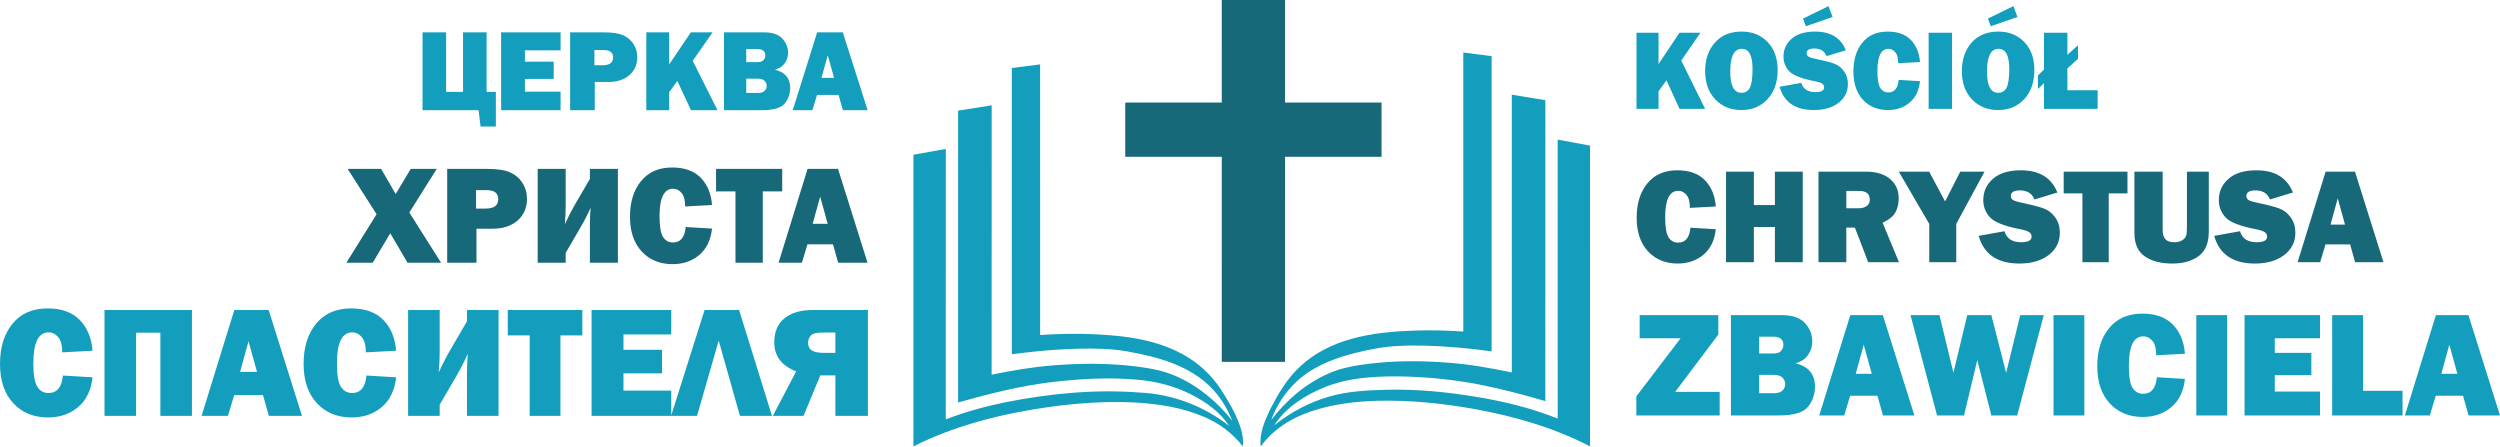
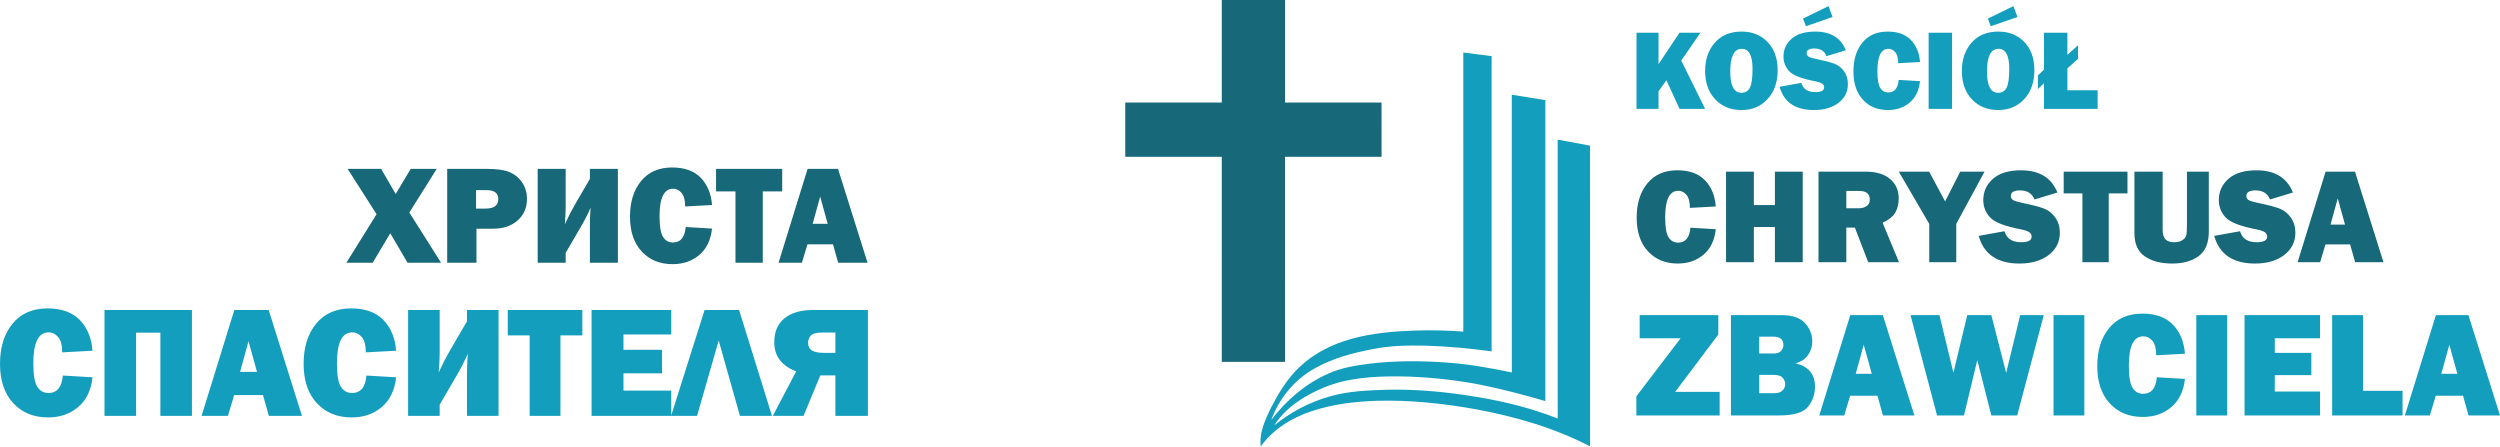
<svg xmlns="http://www.w3.org/2000/svg" xml:space="preserve" width="325.339mm" height="58.109mm" version="1.1" style="shape-rendering:geometricPrecision; text-rendering:geometricPrecision; image-rendering:optimizeQuality; fill-rule:evenodd; clip-rule:evenodd" viewBox="0 0 28303.54 5055.34">
  <defs>
    <style type="text/css"> .fil0 {fill:#139EBD;fill-rule:nonzero} .fil1 {fill:#176879;fill-rule:nonzero} </style>
  </defs>
  <g id="Слой_x0020_1">
-     <path class="fil0" d="M4783.66 1247.81l0 -881.64 266.86 0 0 674.12 191.76 0 0 -674.12 266.86 0 0 674.12 104.6 0 0 392.58 -172.99 0 -22.79 -185.06 -634.29 0zm1562.94 -210.16l0 210.16 -673.17 0 0 -881.64 673.17 0 0 203.56 -403.63 0 0 128.21 325.86 0 0 195.64 -325.86 0 0 144.08 403.63 0zm386.9 -109.72l0 319.88 -278.95 0 0 -881.64 381.74 0c95.23,0 167.63,10.81 217.25,32.38 49.41,21.6 88.74,54.42 117.79,98.92 29.05,44.28 43.59,94.07 43.59,149.15 0,84.15 -29.73,152 -88.96,203.78 -59.23,51.76 -138.35,77.53 -237.35,77.53l-155.11 0zm-4.04 -189.02l91.2 0c80.45,0 120.68,-29.74 120.68,-89.21 0,-55.97 -37.09,-83.94 -111.53,-83.94l-100.35 0 0 173.15zm1393.32 508.9l-300.16 0 -154.22 -331.33 -92.75 127.78 0 203.55 -258.82 0 0 -881.64 258.82 0 0 363.72 245.84 -363.72 246.31 0 -225.52 322.08 280.5 559.56zm73.53 0l0 -881.64 454.16 0c94.32,0 163.16,23.35 206.52,70.28 43.13,46.93 64.81,100.46 64.81,160.61 0,43.84 -12.53,83.49 -37.55,118.96 -24.81,35.47 -62.13,59.92 -111.53,73.36 115.54,27.53 173.22,96.04 173.22,205.54 0,65.65 -20.35,124.02 -61.25,175.58 -40.91,51.55 -128.29,77.32 -262.16,77.32l-426.23 0zm252.12 -544.57l128.07 0c32.18,0 54.75,-7.93 67.94,-23.79 13.2,-15.86 19.9,-32.82 19.9,-50.89 0,-48.91 -30.85,-73.36 -92.52,-73.36l-123.38 0 0 148.04zm0 348.95l134.78 0c33.52,0 58.1,-8.15 73.75,-24.45 15.65,-16.09 23.47,-34.58 23.47,-54.85 0,-20.5 -7.61,-39.22 -22.79,-56.18 -15.21,-17.18 -43.13,-25.78 -83.6,-25.78l-125.61 0 0 161.27zm1094.49 195.62l-49.4 -173.15 -243.39 0 -52.75 173.15 -222.6 0 276.69 -881.64 290.09 0 281.39 881.64 -280.04 0zm-242.96 -366.14l143.04 0 -71.74 -255.33 -71.3 255.33z" />
    <path class="fil0" d="M711.46 4251.62l335.96 20.06c-15.87,146.42 -70.08,258.71 -162.59,336.85 -92.53,78.15 -206.3,117.38 -341.35,117.38 -162.61,0 -293.76,-53.9 -393.46,-161.41 -100.01,-107.49 -150.01,-256.3 -150.01,-445.55 0,-187.75 47.31,-339.26 141.92,-454.54 94.62,-115.28 226.68,-172.78 396.16,-172.78 158.39,0 280.26,43.72 365.31,131.16 84.74,87.43 132.95,203.62 144.02,347.94l-343.14 18.56c0,-79.95 -15.29,-137.43 -45.81,-173.07 -30.54,-35.63 -66.78,-53.29 -108.11,-53.29 -115.28,0 -173.07,116.48 -173.07,349.75 0,130.54 14.98,219.48 44.92,266.19 30.25,47 72.47,70.35 126.66,70.35 96.73,0 150.91,-65.87 162.61,-197.61zm471.59 456.33l0 -1198.34 989.94 0 0 1198.34 -357.52 0 0 -941.42 -274.88 0 0 941.42 -357.53 0zm1860.39 0l-66.17 -235.36 -326.09 0 -70.67 235.36 -298.23 0 370.69 -1198.34 388.66 0 376.99 1198.34 -375.19 0zm-325.48 -497.67l191.64 0 -96.12 -347.04 -95.51 347.04zm1430.69 41.33l335.96 20.06c-15.88,146.42 -70.08,258.71 -162.59,336.85 -92.53,78.15 -206.31,117.38 -341.36,117.38 -162.61,0 -293.75,-53.9 -393.46,-161.41 -100.01,-107.49 -150.01,-256.3 -150.01,-445.55 0,-187.75 47.31,-339.26 141.92,-454.54 94.63,-115.28 226.69,-172.78 396.17,-172.78 158.39,0 280.26,43.72 365.3,131.16 84.74,87.43 132.95,203.62 144.03,347.94l-343.15 18.56c0,-79.95 -15.28,-137.43 -45.81,-173.07 -30.54,-35.63 -66.78,-53.29 -108.1,-53.29 -115.28,0 -173.08,116.48 -173.08,349.75 0,130.54 14.99,219.48 44.93,266.19 30.25,47 72.47,70.35 126.65,70.35 96.73,0 150.92,-65.87 162.61,-197.61zm829.12 329.97l0 126.36 -357.52 0 0 -1198.34 357.52 0 0 479.69c0,63.79 -3.59,139.54 -10.78,227.87 43.72,-95.83 87.43,-180.55 130.56,-254.82l189.24 -324.59 0 -128.16 357.52 0 0 1198.34 -357.52 0 0 -475.51c0,-68.56 2.98,-144.03 8.97,-226.97 -35.02,80.55 -78.45,165.28 -130.24,253.92l-187.75 322.19zm1367.22 -784.51l0 910.88 -348.54 0 0 -910.88 -247.93 0 0 -287.46 844.4 0 0 287.46 -247.93 0zm1254.34 625.2l0 285.67 -901.91 0 0 -1198.34 901.91 0 0 276.69 -540.79 0 0 174.26 436.57 0 0 265.9 -436.57 0 0 195.82 540.79 0zm292.24 285.67l-293.75 0 379.09 -1198.34 390.46 0 372.49 1198.34 -362.92 0 -240.45 -852.48 -244.93 852.48zm1566.04 -458.13l-170.68 0 -189.54 458.13 -347.64 0 264.09 -503.65c-165.28,-63.19 -247.92,-172.78 -247.92,-328.47 0,-120.07 38.93,-211.11 116.48,-273.09 77.85,-61.98 183.85,-93.12 318.3,-93.12l625.22 0 0 1198.34 -368.31 0 0 -458.13zm0 -485.09l-144.02 0c-70.97,0 -116.18,11.97 -135.65,35.63 -19.45,23.97 -29.34,50.01 -29.34,78.77 0,41.31 14.37,70.66 42.83,88.62 28.44,17.96 73.36,26.95 134.44,26.95l131.76 0 0 -229.97z" />
    <path class="fil1" d="M13832.33 0c238.6,0 477.32,0 715.92,0 0,386.86 -0.1,773.83 0,1160.68 364.33,0 728.54,0.22 1092.76,-0.21 0.22,204.96 0,409.83 0.22,614.68 -364.44,-0.21 -728.76,-0.43 -1093.2,0.11 0.32,773.83 0.11,1547.65 0.22,2321.59 -238.61,0.1 -477.33,0.1 -715.92,0 0,-773.94 0.1,-1547.88 -0.11,-2321.81 -364.21,0 -728.54,-0.32 -1092.76,0.1 0,-204.85 -0.1,-409.71 0,-614.57 364.33,0.32 728.55,0.1 1092.76,0.1 0.22,-386.85 0.11,-773.82 0.11,-1160.68z" />
-     <path class="fil0" d="M11455.24 769.58c106.66,-13.87 213.58,-26.33 320.24,-40.43 0.64,1021.35 0,2042.7 0.38,3063.93 298.89,-20.33 600.07,-19.52 897.93,12.35 248.12,27.26 496.74,85.12 712.11,203.02 177.13,95.85 325.61,233.05 431.37,392.99 88.38,133.73 169.59,272.89 221.51,421.99 25.19,74.37 42.59,152.67 30.82,230.62 -108.83,-144.13 -261.29,-259.15 -435.72,-333.41 -250.67,-108.78 -529.73,-150.48 -805.35,-164.8 -320.24,-14.78 -641.64,8.78 -958.3,52.78 -530.37,75.3 -1058.06,207.87 -1529.34,444.84 0.25,-1100.69 -0.26,-2201.25 0.25,-3301.82 122.4,-20.9 244.28,-44.23 366.54,-65.82 -0.51,1020.66 0.12,2041.31 -0.38,3061.96 218.18,-83.85 445.82,-146.44 676.8,-194.13 498.28,-98.28 1011.89,-149.32 1521.54,-109.48 372.29,16.86 730.77,157.52 1010.35,377.98 -101.16,-155.45 -262.17,-272.08 -434.83,-358.58 -188.64,-94.7 -400.31,-149.21 -615.16,-165.61 -310.4,-26.56 -623.48,-10.62 -932.22,24.83 -370.37,42.27 -731.04,133.84 -1086.7,233.51 -0.26,-1101.26 -0.13,-2202.41 -0.13,-3303.67 126.74,-19.75 253.35,-40.07 379.97,-60.17 -0.25,1016.5 0.38,2032.99 -0.38,3049.6 229.18,-46.53 460.41,-87.19 694.84,-105.32 309.63,-24.59 622.84,-26.56 931.44,10.74 150.66,19.17 302.85,43.77 441.36,103.01 266.4,111.56 487.4,298.63 656.47,513.21 -65.6,-166.3 -167.28,-323.25 -312.18,-443.23 -166.52,-139.86 -378.82,-226.36 -595.6,-282.02 -182.25,-45.39 -368.33,-83.03 -557.87,-88.81 -344.41,-12.81 -689.09,16.4 -1029.66,60.98 0.12,-1080.35 0.38,-2160.72 -0.13,-3241.07z" />
    <path class="fil0" d="M16566.47 594.63c107.05,13.21 213.97,27.15 320.89,41.2 -0.39,1114.11 -0.26,2228.21 -0.13,3342.32 -246.97,-34.29 -495.97,-57.17 -745.62,-64.66 -200.92,-4.41 -404.14,-1.55 -601.23,38.94 -226.88,43.94 -454.52,103.49 -653.65,217.11 -235.96,129.56 -406.57,345.6 -494.69,585.1 169.07,-221.28 390.07,-414.2 656.35,-529.12 138.63,-61.22 290.82,-86.47 441.48,-106.23 304.25,-37.88 613.11,-36.44 918.52,-12.15 238.77,18.23 474.23,60.98 707.76,109.45 -1.15,-1048.13 0.13,-2096.26 -0.64,-3144.39 126.74,20.25 253.35,41.57 380.1,61.81 0,1135.67 0.12,2271.2 -0.13,3406.86 -244.79,-71.33 -491.87,-136.83 -742.8,-186.73 -302.22,-58 -610.31,-89.08 -918.78,-93.01 -285.33,-1.67 -579.61,15.96 -843.84,125.4 -223.56,91.83 -436.37,229.85 -563.5,428.37 182.5,-146.36 395.44,-261.16 626.29,-326.43 210.77,-61.21 433.31,-69.55 652.38,-76.22 343.52,-7.38 686.78,26.08 1024.55,83.25 309.76,51.21 615.55,128.14 905.48,242.83 -0.64,-1052.53 0.13,-2105.07 -0.38,-3157.6 122.27,22.27 244.15,46.33 366.54,67.88 0.51,1134.94 0,2269.9 0.26,3404.97 -406.32,-211.39 -856.5,-341.08 -1311.8,-423.61 -361.55,-64.07 -729.75,-102.06 -1098.21,-92.65 -252.08,7.98 -506.2,38.46 -744.47,118.61 -228.54,75.5 -439.31,209.12 -574.23,399.44 -18.68,-149.1 46.04,-292.49 109.35,-425.88 89.52,-172.8 189.78,-345.6 338.02,-481.48 158.46,-148.63 361.93,-251.17 576.54,-310.83 240.18,-67.41 492,-87.65 741.65,-95.63 176.11,-4.65 352.48,-0.36 528.2,12.26 0,-1053 0.5,-2106.01 -0.26,-3159.15z" />
    <path class="fil0" d="M19469.06 4436.24l0 267.34 -943.36 0 0 -216.26 500.91 -657.29 -463.45 0 0 -262.23 890.58 0 0 219.66 -488.15 648.78 503.47 0zm127.43 267.34l0 -1135.78 576.68 0c119.78,0 207.18,30.08 262.24,90.53 54.77,60.45 82.31,129.42 82.31,206.9 0,56.48 -15.9,107.56 -47.68,153.25 -31.5,45.69 -78.91,77.19 -141.62,94.51 146.73,35.47 219.95,123.74 219.95,264.78 0,84.57 -25.83,159.78 -77.76,226.18 -51.94,66.41 -162.9,99.62 -332.9,99.62l-541.21 0zm320.13 -701.56l162.61 0c40.87,0 69.53,-10.21 86.27,-30.65 16.75,-20.44 25.26,-42.29 25.26,-65.56 0,-63 -39.17,-94.5 -117.5,-94.5l-156.66 0 0 190.71zm0 449.54l171.12 0c42.58,0 73.8,-10.49 93.66,-31.5 19.87,-20.71 29.8,-44.55 29.8,-70.67 0,-26.39 -9.65,-50.52 -28.94,-72.36 -19.3,-22.14 -54.77,-33.22 -106.14,-33.22l-159.49 0 0 207.75zm1401.41 252.02l-62.71 -223.07 -309.07 0 -66.97 223.07 -282.67 0 351.35 -1135.78 368.38 0 357.31 1135.78 -355.61 0zm-308.49 -471.68l181.63 0 -91.09 -328.93 -90.54 328.93zm2128.81 -664.1l-300.84 1135.78 -292.6 0 -159.21 -626.92 -150.41 626.92 -305.09 0 -300.55 -1135.78 327.79 0 158.07 652.47 156.66 -652.47 272.74 0 167.72 653.88 158.93 -653.88 266.78 0zm459.48 0l0 1135.78 -349.08 0 0 -1135.78 349.08 0zm820.47 703.27l318.43 19.02c-15.04,138.78 -66.41,245.2 -154.12,319.27 -87.69,74.08 -195.53,111.25 -323.53,111.25 -154.11,0 -278.41,-51.08 -372.91,-152.97 -94.79,-101.89 -142.18,-242.94 -142.18,-422.3 0,-177.95 44.83,-321.55 134.51,-430.82 89.69,-109.26 214.85,-163.75 375.47,-163.75 150.14,0 265.64,41.44 346.25,124.3 80.32,82.87 126.01,192.99 136.51,329.78l-325.24 17.59c0,-75.77 -14.48,-130.26 -43.43,-164.02 -28.94,-33.78 -63.28,-50.52 -102.45,-50.52 -109.26,0 -164.04,110.39 -164.04,331.47 0,123.74 14.19,208.04 42.58,252.31 28.66,44.56 68.68,66.69 120.05,66.69 91.67,0 143.03,-62.44 154.11,-187.3zm796.07 -703.27l0 1135.78 -349.08 0 0 -1135.78 349.08 0zm1052.05 865.03l0 270.75 -854.81 0 0 -1135.78 854.81 0 0 262.23 -512.54 0 0 165.17 413.77 0 0 252.02 -413.77 0 0 185.6 512.54 0zm933.99 -8.51l0 279.26 -796.91 0 0 -1135.78 349.08 0 0 856.52 447.83 0zm747.54 279.26l-62.72 -223.07 -309.07 0 -66.97 223.07 -282.67 0 351.35 -1135.78 368.38 0 357.31 1135.78 -355.61 0zm-308.49 -471.68l181.63 0 -91.09 -328.93 -90.54 328.93z" />
    <path class="fil0" d="M19304.51 1232.9l-289.4 0 -148.7 -324.11 -89.43 124.99 0 199.12 -249.54 0 0 -862.42 249.54 0 0 355.78 237.05 -355.78 237.48 0 -217.44 315.05 270.45 547.37zm411.4 12.92c-121.34,0 -220.25,-40.29 -296.76,-120.66 -76.51,-80.39 -114.64,-187.91 -114.64,-322.6 0,-128.64 36.64,-235.11 109.69,-319.15 73.06,-83.82 174.56,-125.85 304.31,-125.85 120.01,0 218.07,39.66 293.7,118.74 75.64,79.09 113.36,184.69 113.36,316.77 0,136.85 -38.15,246.53 -114.43,329.07 -76.29,82.53 -174.54,123.68 -295.22,123.68zm-1.08 -195.22c44.83,0 77.14,-19.63 96.75,-58.62 19.62,-39.01 29.53,-110.34 29.53,-214 0,-150.2 -40.51,-225.18 -121.33,-225.18 -87.27,0 -130.81,85.54 -130.81,256.86 0,160.54 42.03,240.94 125.86,240.94zm432.71 -68.32l245.66 -44.18c20.69,69.82 73.49,104.74 159.04,104.74 66.37,0 99.56,-17.68 99.56,-53.02 0,-18.53 -7.76,-32.96 -23.06,-43.09 -15.29,-10.34 -42.66,-19.62 -82.32,-27.38 -150.84,-28.87 -247.81,-66.8 -290.69,-113.35 -42.9,-46.75 -64.23,-101.71 -64.23,-164.84 0,-81.25 30.82,-148.92 92.44,-202.78 61.64,-53.88 150.2,-80.82 265.93,-80.82 175.41,0 291.14,70.47 347.59,211.61l-218.51 66.38c-22.85,-57.75 -68.95,-86.63 -138.35,-86.63 -57.75,0 -86.63,17.89 -86.63,53.66 0,15.96 6.46,28.45 19.61,37.29 12.94,8.83 38.14,17.02 75.65,24.99 103.22,21.33 176.48,40.29 219.79,56.9 43.32,16.37 79.52,45.03 108.41,85.98 28.87,40.72 43.31,88.78 43.31,144.16 0,87.28 -35.34,158.18 -106.01,212.48 -70.69,54.3 -163.56,81.45 -278.43,81.45 -209.89,0 -339.62,-87.91 -388.75,-263.54zm265.06 -771.9l288.76 -141.16 46.11 123.06 -302.11 104.51 -32.75 -86.41zm1082.87 694.1l241.79 14.44c-11.42,105.38 -50.43,186.19 -117.01,242.43 -66.59,56.24 -148.48,84.47 -245.66,84.47 -117.02,0 -211.4,-38.78 -283.17,-116.14 -71.97,-77.36 -107.98,-184.47 -107.98,-320.66 0,-135.11 34.07,-244.15 102.16,-327.12 68.1,-82.96 163.14,-124.34 285.1,-124.34 114,0 201.7,31.47 262.91,94.39 60.98,62.92 95.67,146.53 103.65,250.4l-246.96 13.36c0,-57.54 -11,-98.91 -32.97,-124.55 -21.98,-25.64 -48.05,-38.36 -77.8,-38.36 -82.95,0 -124.54,83.82 -124.54,251.69 0,93.97 10.77,157.95 32.32,191.58 21.78,33.83 52.15,50.64 91.16,50.64 69.61,0 108.61,-47.4 117.01,-142.23zm604.46 -534l0 862.42 -265.06 0 0 -862.42 265.06 0zm522.38 875.34c-121.33,0 -220.24,-40.29 -296.76,-120.66 -76.51,-80.39 -114.64,-187.91 -114.64,-322.6 0,-128.64 36.63,-235.11 109.69,-319.15 73.06,-83.82 174.57,-125.85 304.3,-125.85 120.02,0 218.08,39.66 293.71,118.74 75.64,79.09 113.35,184.69 113.35,316.77 0,136.85 -38.14,246.53 -114.42,329.07 -76.29,82.53 -174.55,123.68 -295.22,123.68zm-1.08 -195.22c44.82,0 77.14,-19.63 96.75,-58.62 19.62,-39.01 29.53,-110.34 29.53,-214 0,-150.2 -40.51,-225.18 -121.33,-225.18 -87.27,0 -130.8,85.54 -130.8,256.86 0,160.54 42.02,240.94 125.85,240.94zm-115.51 -840.22l288.76 -141.16 46.13 123.06 -302.13 104.51 -32.75 -86.41zm1242.55 811.76l0 210.76 -607.69 0 0 -291.14 -68.54 66.15 0 -153.43 68.54 -66.16 0 -417.85 265.04 0 0 250.62 120.26 -108.39 0 153.44 -120.26 108.39 0 247.6 342.65 0z" />
    <path class="fil1" d="M19137.97 2577.93l287.35 17.16c-13.57,125.24 -59.92,221.28 -139.07,288.13 -79.13,66.84 -176.45,100.39 -291.95,100.39 -139.07,0 -251.24,-46.1 -336.53,-138.04 -85.54,-91.95 -128.3,-219.23 -128.3,-381.08 0,-160.59 40.47,-290.17 121.4,-388.78 80.92,-98.59 193.87,-147.76 338.83,-147.76 135.48,0 239.71,37.39 312.45,112.17 72.48,74.77 113.71,174.15 123.19,297.6l-293.5 15.87c0,-68.38 -13.06,-117.54 -39.18,-148.03 -26.12,-30.48 -57.1,-45.59 -92.45,-45.59 -98.6,0 -148.03,99.62 -148.03,299.13 0,111.66 12.8,187.72 38.41,227.68 25.87,40.21 61.99,60.18 108.34,60.18 82.72,0 129.07,-56.35 139.06,-169.04zm1271.56 -634.63l0 1024.94 -315 0 0 -397.99 -238.19 0 0 397.99 -315 0 0 -1024.94 315 0 0 378.01 238.19 0 0 -378.01 315 0zm1089.73 1024.94l-348.56 0 -150.84 -391.84 -96.81 0 0 391.84 -315.01 0 0 -1024.94 535.27 0c118.05,0 209.75,27.67 275.05,82.98 65.31,55.32 97.84,128.31 97.84,218.97 0,59.16 -12.03,111.41 -36.11,156.74 -24.07,45.33 -72.74,85.27 -146.23,119.86l185.42 446.39zm-596.22 -610.04l134.45 0c39.45,0 71.21,-8.2 95.27,-24.85 24.08,-16.65 36.12,-40.98 36.12,-73.25 0,-65.81 -40.21,-98.59 -120.88,-98.59l-144.96 0 0 196.69zm1564.81 -414.9l-320.13 591.61 0 433.33 -305.79 0 0 -433.33 -344.72 -591.61 343.95 0 180.29 337.04 171.59 -337.04 274.81 0zm-66.33 727.09l291.96 -52.5c24.59,82.98 87.33,124.47 189,124.47 78.88,0 118.32,-21 118.32,-63 0,-22.02 -9.22,-39.18 -27.4,-51.22 -18.18,-12.29 -50.71,-23.3 -97.83,-32.52 -179.27,-34.32 -294.53,-79.39 -345.49,-134.71 -50.97,-55.57 -76.32,-120.88 -76.32,-195.92 0,-96.55 36.63,-176.97 109.88,-241 73.24,-64.03 178.5,-96.04 316.03,-96.04 208.46,0 346,83.74 413.1,251.5l-259.69 78.87c-27.16,-68.63 -81.96,-102.95 -164.42,-102.95 -68.64,0 -102.95,21.25 -102.95,63.77 0,18.96 7.68,33.81 23.3,44.31 15.37,10.51 45.33,20.24 89.89,29.71 122.68,25.36 209.75,47.89 261.23,67.61 51.48,19.46 94.5,53.53 128.82,102.18 34.32,48.41 51.48,105.52 51.48,171.34 0,103.73 -42,187.98 -126.01,252.52 -84,64.54 -194.39,96.81 -330.88,96.81 -249.45,0 -403.62,-104.49 -462.01,-313.22zm1472.61 -481.22l0 779.08 -298.1 0 0 -779.08 -212.06 0 0 -245.86 722.22 0 0 245.86 -212.06 0zm1132.76 -245.86l0 678.42c0,128.57 -38.16,221.02 -114.48,277.36 -76.32,56.35 -175.95,84.52 -298.62,84.52 -129.34,0 -233.06,-27.14 -311.42,-81.18 -78.38,-54.04 -117.56,-141.89 -117.56,-264.05l0 -695.07 319.62 0 0 657.93c0,49.18 10.5,84.77 31.24,107.31 20.76,22.54 54.04,33.81 99.63,33.81 37.9,0 69.15,-8.2 93.49,-24.33 24.32,-16.38 38.92,-34.57 43.53,-55.31 4.86,-20.49 7.17,-60.45 7.17,-119.86l0 -599.55 247.4 0zm61.2 727.09l291.96 -52.5c24.59,82.98 87.33,124.47 189,124.47 78.89,0 118.32,-21 118.32,-63 0,-22.02 -9.22,-39.18 -27.4,-51.22 -18.17,-12.29 -50.71,-23.3 -97.83,-32.52 -179.27,-34.32 -294.52,-79.39 -345.48,-134.71 -50.97,-55.57 -76.32,-120.88 -76.32,-195.92 0,-96.55 36.62,-176.97 109.87,-241 73.24,-64.03 178.5,-96.04 316.03,-96.04 208.46,0 346,83.74 413.1,251.5l-259.69 78.87c-27.15,-68.63 -81.96,-102.95 -164.42,-102.95 -68.64,0 -102.95,21.25 -102.95,63.77 0,18.96 7.68,33.81 23.3,44.31 15.37,10.51 45.34,20.24 89.9,29.71 122.67,25.36 209.75,47.89 261.23,67.61 51.48,19.46 94.5,53.53 128.82,102.18 34.32,48.41 51.48,105.52 51.48,171.34 0,103.73 -42,187.98 -126.01,252.52 -84,64.54 -194.38,96.81 -330.88,96.81 -249.45,0 -403.61,-104.49 -462.01,-313.22zm1595.29 297.85l-56.6 -201.3 -278.9 0 -60.45 201.3 -255.08 0 317.06 -1024.94 332.42 0 322.44 1024.94 -320.9 0zm-278.39 -425.65l163.91 0 -82.21 -296.82 -81.7 296.82z" />
    <path class="fil1" d="M4944.2 1912.14l-309.86 493.86 359.25 568.73 -379.42 0 -195.95 -333.75 -198.61 333.75 -298.17 0 341.99 -549.35 -327.65 -513.24 379.42 0 164.62 284.63 170.2 -284.63 294.19 0zm450.04 677.06l0 385.53 -331.35 0 0 -1062.59 453.51 0c113.1,0 199.13,13.01 258.08,39.03 58.68,26.02 105.41,65.58 139.93,119.22 34.51,53.36 51.77,113.37 51.77,179.74 0,101.44 -35.31,183.22 -105.67,245.61 -70.37,62.39 -164.36,93.46 -281.98,93.46l-184.28 0zm-4.78 -227.82l108.34 0c95.58,0 143.38,-35.84 143.38,-107.53 0,-67.44 -44.07,-101.17 -132.5,-101.17l-119.22 0 0 208.7zm1014.81 501.3l0 112.04 -317.03 0 0 -1062.59 317.03 0 0 425.35c0,56.56 -3.19,123.74 -9.56,202.06 38.77,-84.96 77.53,-160.1 115.77,-225.95l167.81 -287.82 0 -113.64 317.03 0 0 1062.59 -317.03 0 0 -421.63c0,-60.8 2.65,-127.72 7.96,-201.27 -31.07,71.42 -69.56,146.56 -115.5,225.17l-166.48 285.69zm1358.92 -292.61l297.91 17.8c-14.08,129.83 -62.13,229.4 -144.19,298.7 -82.04,69.3 -182.94,104.08 -302.68,104.08 -144.18,0 -260.48,-47.8 -348.89,-143.12 -88.68,-95.32 -133.02,-227.29 -133.02,-395.09 0,-166.48 41.95,-300.83 125.85,-403.06 83.9,-102.22 201,-153.19 351.28,-153.19 140.47,0 248.52,38.76 323.93,116.29 75.14,77.53 117.89,180.55 127.72,308.53l-304.29 16.45c0,-70.89 -13.55,-121.87 -40.63,-153.46 -27.07,-31.6 -59.2,-47.27 -95.84,-47.27 -102.23,0 -153.47,103.29 -153.47,310.13 0,115.77 13.27,194.62 39.83,236.04 26.82,41.69 64.26,62.4 112.31,62.4 85.76,0 133.82,-58.42 144.18,-175.25zm872.48 -403.05l0 807.7 -309.06 0 0 -807.7 -219.85 0 0 -254.89 748.76 0 0 254.89 -219.85 0zm853.63 807.7l-58.68 -208.7 -289.15 0 -62.66 208.7 -264.45 0 328.71 -1062.59 344.65 0 334.28 1062.59 -332.69 0zm-288.61 -441.28l169.93 0 -85.23 -307.73 -84.7 307.73z" />
  </g>
</svg>